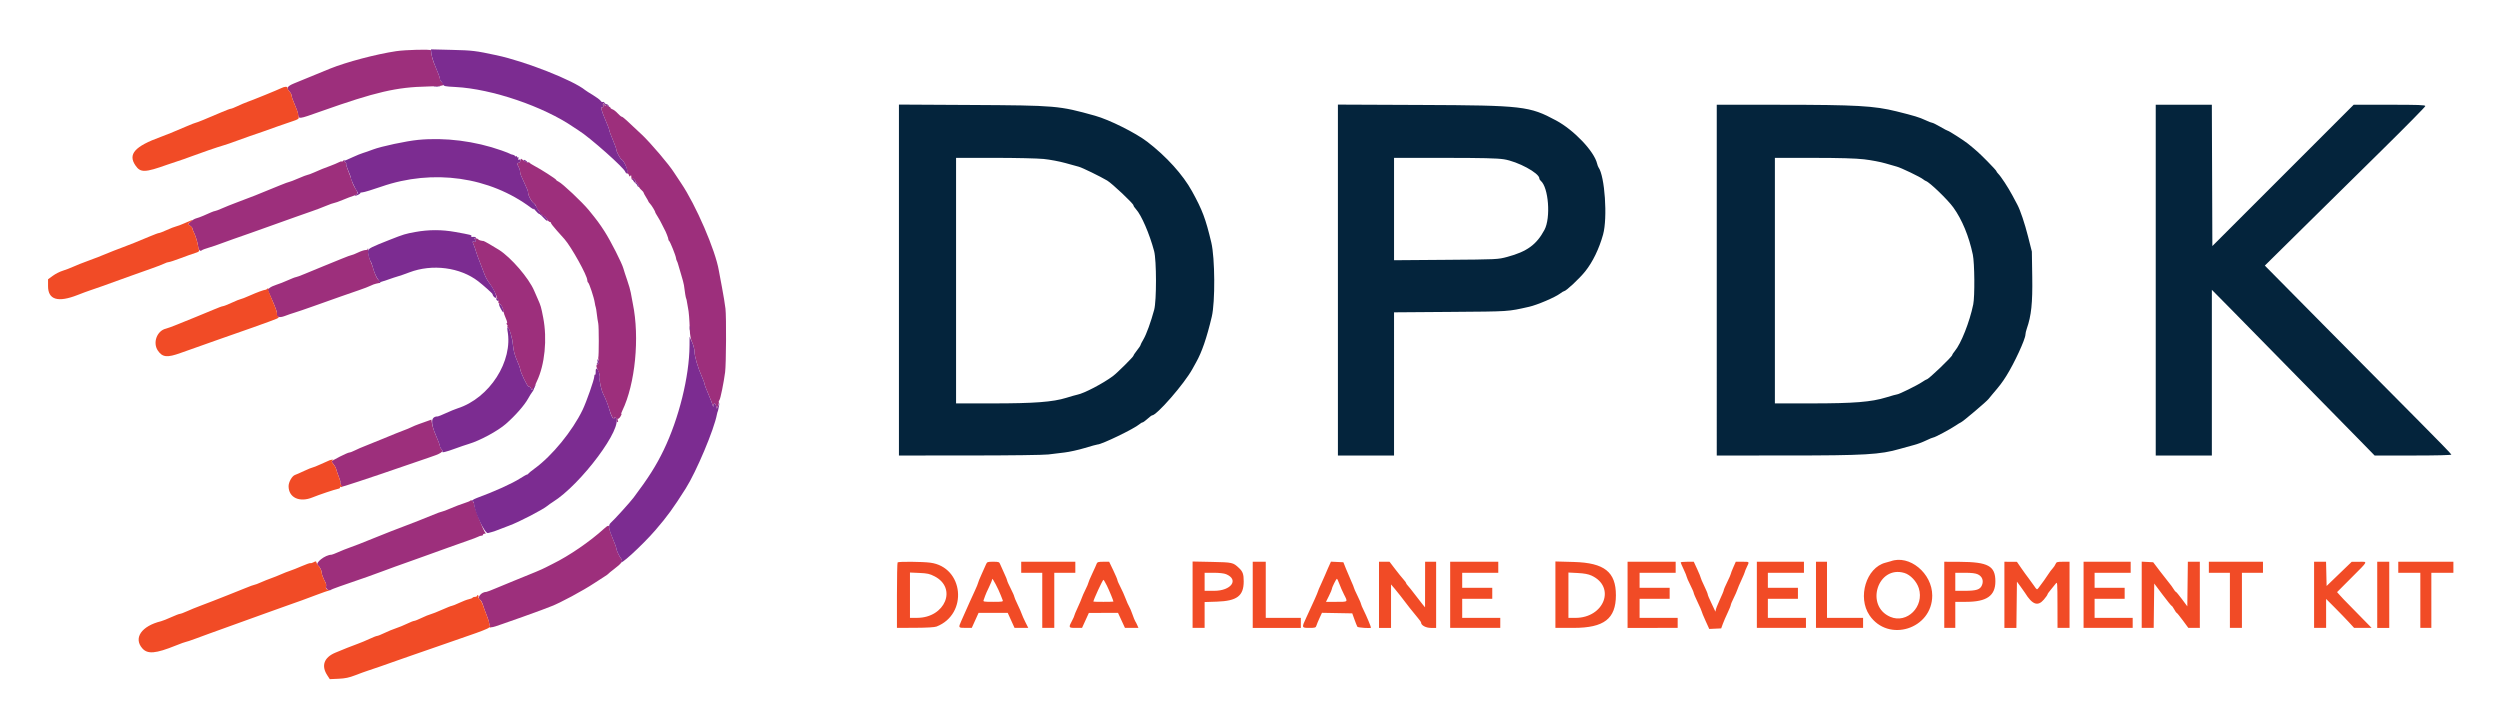
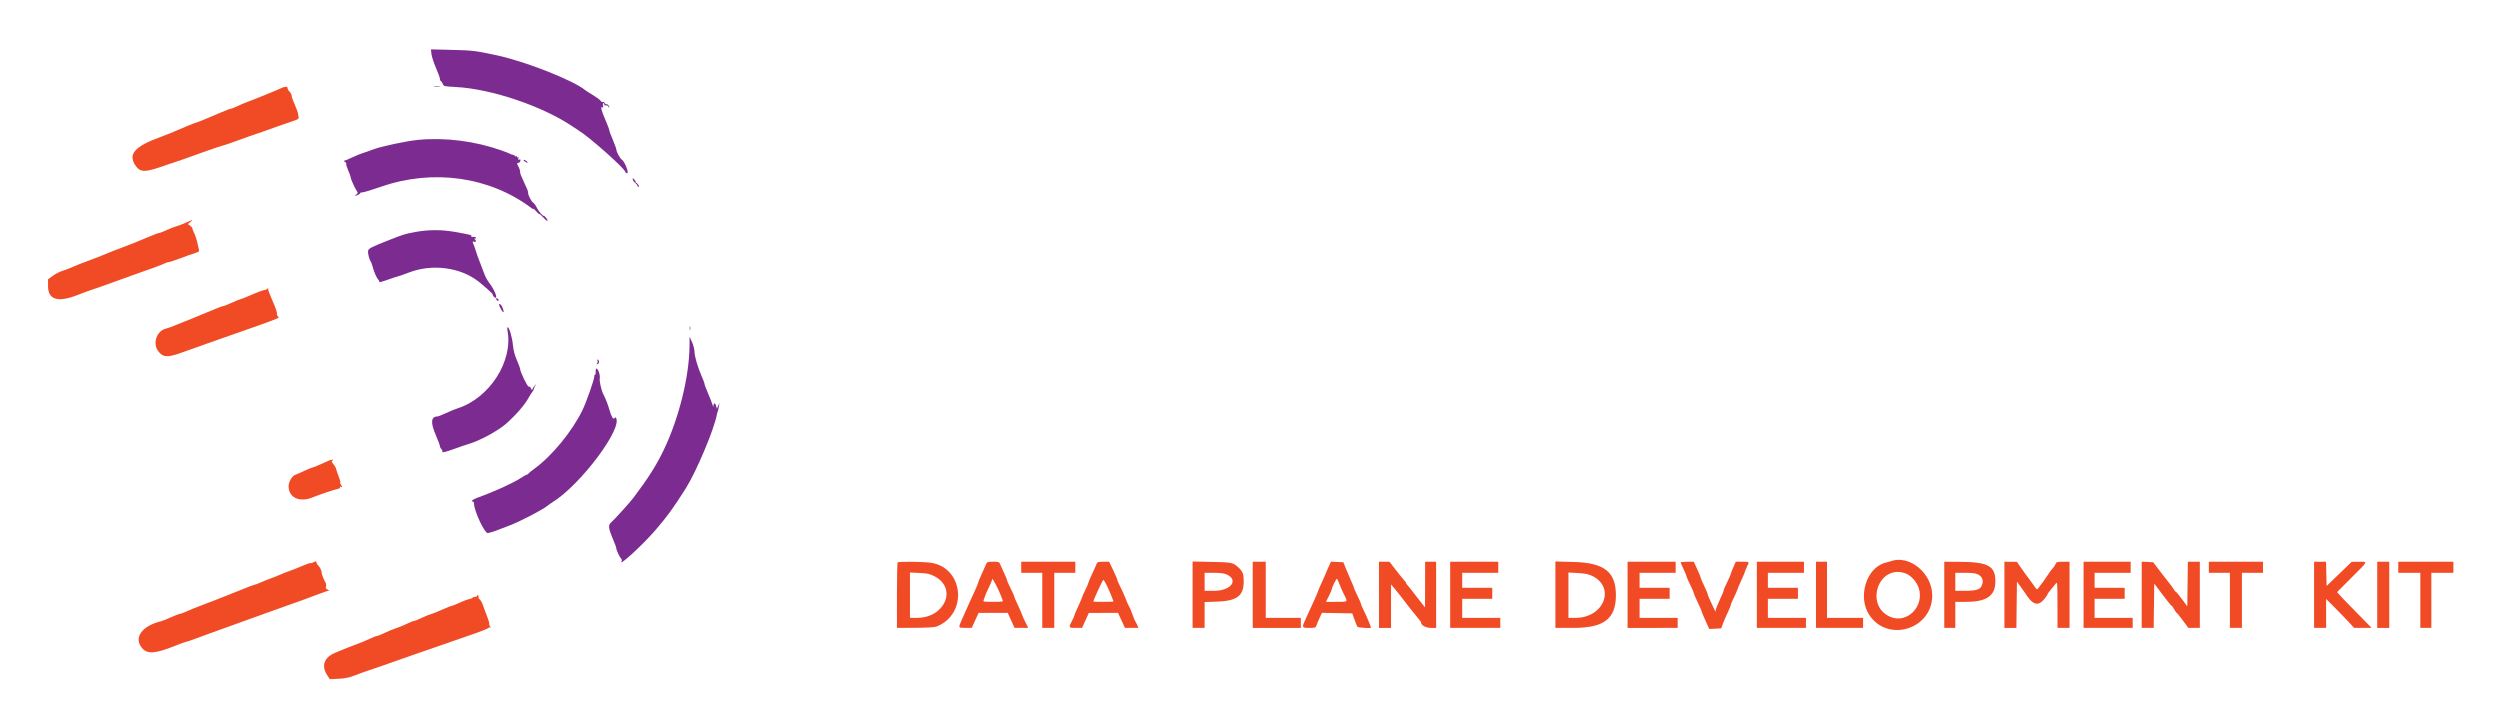
<svg xmlns="http://www.w3.org/2000/svg" role="img" viewBox="-7.99 -8.25 415.74 120.74">
  <title>DPDK logo</title>
  <g fill-rule="evenodd">
-     <path fill="#9d2f7c" d="M57.895.259c-3.345.503-8.248 1.796-10.978 2.897-1.93.777-4.934 2.009-6.042 2.478-1.134.479-1.292.783-.708 1.366.183.183.333.476.333.651 0 .175.228.826.507 1.448.279.621.53 1.33.559 1.574.108.936-.024.95 3.851-.421 9.084-3.216 12.535-4.017 17.717-4.118 2.765-.053 3.057-.158 2.265-.816-.128-.106-.232-.32-.232-.476 0-.157-.298-.971-.662-1.81-.558-1.286-.737-1.918-.826-2.914-.018-.197-4.222-.094-5.784.141m34.438 8.658c-.021.091-.023.306-.005.476.019.185-.04.265-.148.199-.351-.218-.174.531.487 2.054.366.846.666 1.639.666 1.764s.263.84.584 1.59c.32.75.583 1.472.583 1.605 0 .358.628 1.523.904 1.678.44.246 1.109 1.917.88 2.199-.147.183-.149.217-.004.131.118-.071.241.024.31.24.089.281.145.308.259.127.104-.164.147-.099.148.228.002.252.082.459.18.459.097 0 .123-.094.057-.209-.065-.114.033-.058.219.125.185.184.311.364.278.401-.032.036.056.151.198.254.141.103.275.314.297.469.023.154.211.427.419.607.207.18.383.389.39.465.007.076.19.417.406.759.216.342.392.661.392.709 0 .047.132.225.292.394.273.287.891 1.319.841 1.404-.013.021.173.348.412.726.238.379.55.941.691 1.25.142.309.326.675.411.812.242.395.702 1.569.679 1.732-.011.081.044.194.124.25.173.122 1.121 2.488 1.149 2.871.011.148.073.354.137.457.064.104.147.321.185.481.038.161.265.93.504 1.709.24.779.46 1.605.488 1.834.159 1.258.299 2.098.368 2.214.044.071.11.371.148.666.038.295.113.724.167.953.126.533.236 1.891.29 3.583.031.949.149 1.568.412 2.147.203.447.37 1.122.372 1.5.002.773.568 2.696 1.226 4.166.241.538.438 1.075.438 1.193 0 .118.272.84.604 1.605.333.764.662 1.614.733 1.889.103.402.132.427.146.125.023-.514.319-.472.454.065l.11.44.203-.482c.112-.264.17-.541.129-.613-.041-.073.007-.231.107-.352.167-.201.71-2.873.94-4.624.173-1.316.217-9.199.059-10.559-.086-.733-.35-2.346-.587-3.583-.238-1.238-.469-2.475-.515-2.75-.553-3.351-3.837-10.951-6.294-14.568-.462-.679-.989-1.475-1.173-1.769-.784-1.256-3.861-4.873-5.325-6.26-2.629-2.49-3.182-2.984-3.342-2.985-.093-.001-.402-.256-.687-.567-.285-.31-.679-.615-.874-.677-.195-.062-.355-.196-.355-.296 0-.101-.047-.137-.104-.08-.057.058-.25-.061-.429-.263-.179-.203-.278-.275-.22-.16.058.115.032.208-.058.208-.091 0-.199-.131-.241-.291-.042-.161-.093-.217-.115-.125m-13.78 9.564c-.05.194-.196.352-.322.352-.288 0-.284.138.019.667.131.229.241.586.244.794.003.207.078.507.167.667.088.159.316.664.506 1.122.189.459.417.964.506 1.123.088.159.16.429.16.599 0 .461.511 1.403.949 1.749.212.167.385.405.385.529 0 .123.185.445.412.714.226.27.358.55.291.623-.066.074-.026.079.088.014.115-.066.209-.041.209.056s.108.177.24.177c.133 0 .374.225.536.5.163.275.392.5.51.5.117 0 .195.063.172.14-.023.077.423.658.991 1.292.568.633 1.139 1.272 1.269 1.42 1.144 1.304 3.782 6.052 3.782 6.808 0 .176.063.359.141.407.188.117.982 2.513 1.102 3.327.052.355.125.695.163.756.038.061.119.559.179 1.106.061.546.17 1.269.242 1.606.119.553.121 5.318.002 5.721-.027.092.013.309.088.482.096.221.053.377-.14.519-.355.259-.349.371.066 1.231.227.47.309.871.241 1.181-.095.433.272 2.067.6 2.668.31.569.792 1.808 1.039 2.669.255.892.761 1.793.771 1.375.009-.346.339-.234.339.115 0 .178.083.375.185.438.125.077.146-.006.065-.261-.066-.207-.053-.335.028-.284.081.05.275-.132.432-.404.156-.272.217-.453.135-.403-.082.051-.012-.191.156-.538 2.144-4.438 2.901-12.148 1.747-17.781-.132-.646-.287-1.474-.344-1.84-.057-.367-.326-1.305-.598-2.084-.271-.779-.552-1.641-.623-1.916-.224-.865-2.12-4.602-3.13-6.172-.856-1.33-1.283-1.906-2.636-3.559-1.071-1.308-4.395-4.44-5.01-4.721-.224-.102-.407-.238-.407-.303 0-.134-2.55-1.772-3.626-2.329-.39-.202-.751-.436-.803-.52-.052-.083-.164-.108-.25-.055s-.386-.067-.666-.266l-.51-.363-.092.352m-29.52.052c-.11.11-.2.144-.2.074 0-.069-.206-.015-.458.121s-.908.413-1.458.615c-1.241.457-1.434.535-2.63 1.064-.53.235-1.044.426-1.142.426-.098 0-.784.263-1.524.584-.741.321-1.419.583-1.507.583-.089 0-.77.251-1.513.557-3.944 1.626-4.72 1.933-7.351 2.912-.733.272-1.774.691-2.312.93-.539.239-1.053.434-1.142.434-.089 0-.399.104-.687.231-.289.127-.863.378-1.276.559-.412.181-.953.378-1.201.438-.248.06-.661.304-.917.543l-.465.434.375.251c.206.139.375.336.376.44.001.103.112.4.247.66.243.464.606 1.621.664 2.111.096.817.356 1.146.68.859.087-.077.608-.271 1.158-.43.55-.16 1.488-.479 2.083-.71.596-.231 1.496-.556 2-.723.504-.167 1.779-.614 2.834-.992 1.054-.379 2.741-.981 3.75-1.338 1.008-.357 2.695-.96 3.75-1.34 1.054-.38 2.329-.828 2.833-.996.504-.167 1.471-.535 2.148-.817.677-.282 1.326-.513 1.441-.513.115 0 .761-.231 1.435-.512.674-.282 1.474-.587 1.777-.677.726-.217.8-.481.329-1.175-.214-.315-.49-.906-.612-1.313-.123-.407-.402-1.177-.622-1.712-.219-.535-.356-1.041-.303-1.126.052-.085-.022-.199-.165-.254-.143-.054-.218-.166-.167-.248.131-.213.008-.185-.228.05m21.961 13.028c.276.276.2.485-.144.395-.302-.079-.304-.054-.06.522.142.333.314.83.383 1.105s.353 1.063.631 1.75c.278.688.626 1.598.774 2.023.148.425.523 1.1.834 1.5.536.689 1.345 2.311 1.154 2.311-.05 0 .025.114.165.254.14.141.213.365.161.499-.053.139.027.29.187.351.294.113.617.747.669 1.312.017.184.189.69.382 1.125.201.452.275.792.174.792-.113 0-.102.092.029.25.114.137.142.251.062.253-.08.001-.07.057.022.125.328.241.795 1.811.903 3.039.075.854.28 1.638.645 2.475.294.675.535 1.311.535 1.415 0 .505 1.238 3.072 1.444 2.993.126-.049.288.084.378.308.086.215.162.294.167.174.006-.12.088-.171.182-.113.094.058.153.044.131-.032-.022-.075.195-.625.48-1.22 1.325-2.761 1.751-7.024 1.058-10.592-.352-1.817-.393-1.957-.888-3.075-.183-.413-.463-1.054-.622-1.425-.9-2.096-3.822-5.488-5.831-6.768-1.013-.645-2.559-1.525-2.624-1.494-.023.011-.06.015-.083.008-.023-.007-.184-.04-.359-.073-.174-.032-.361-.128-.416-.212-.055-.084-.234-.151-.398-.15-.204.002-.243.057-.125.175m-17.827 1.606c0 .091-.174.166-.386.166-.212 0-.774.188-1.249.417-.475.229-.945.417-1.044.417-.099 0-.831.269-1.626.598-.795.328-2.195.899-3.112 1.268-.917.369-2.267.926-3 1.237-.733.311-1.42.565-1.526.565-.106-.001-.706.231-1.333.515-.628.284-1.49.623-1.916.752-.426.129-.934.365-1.128.525l-.352.29.834 1.864c.459 1.026.794 1.973.743 2.104-.224.586.366.774 1.3.413.483-.187 1.215-.438 1.628-.558.412-.12 1.837-.607 3.167-1.082 3.697-1.321 5.94-2.11 7.538-2.652.8-.272 1.678-.609 1.949-.75.272-.14.668-.287.879-.327.211-.039.421-.085.467-.103.046-.018.152-.019.237-.003.132.025-.142-.412-.412-.656-.163-.147-.629-1.234-.751-1.75-.065-.275-.273-.838-.463-1.25-.189-.413-.348-1.069-.353-1.459-.004-.389-.027-.708-.05-.708-.023 0-.041.075-.041.167m9.916 28.603c-.366.132-1.004.36-1.416.505-.413.145-.969.375-1.236.512s-.867.387-1.333.555c-.466.168-1.861.728-3.098 1.245-1.238.516-2.702 1.11-3.254 1.32-.553.21-1.319.542-1.702.737-.384.196-.801.356-.927.356-.31 0-2.95 1.334-2.95 1.491 0 .069.152.3.338.514.185.214.379.582.43.817.051.236.242.792.424 1.236.182.444.291.848.242.897-.049.049-.014.229.077.4.12.224.111.312-.033.312-.11 0-.16.041-.11.09.05.05 1.431-.365 3.07-.923 1.638-.558 3.316-1.118 3.728-1.245.413-.127 1.95-.653 3.417-1.171 1.467-.517 3.473-1.204 4.458-1.527 2.129-.698 2.636-1.023 2.229-1.43-.149-.149-.27-.382-.27-.518s-.275-.872-.61-1.637c-.335-.764-.654-1.702-.708-2.083l-.099-.694-.667.241m7.177 13.213c-.052.084-.525.285-1.052.447-.527.162-1.533.544-2.235.849-.702.305-1.363.554-1.468.554-.104 0-.805.254-1.556.565-1.598.661-3.296 1.331-4.699 1.856-1.394.521-3.099 1.188-4.667 1.826-2.464 1.003-3.661 1.471-4.5 1.76-.458.158-1.274.484-1.812.724-.539.24-1.044.436-1.124.436-1.066 0-2.859 1.408-2.272 1.783.292.187.625.82.625 1.189 0 .279.269.971.667 1.717.08.15.104.43.053.623-.09.344.571.803.78.542.074-.093 1.76-.696 6.167-2.206.779-.267 1.866-.663 2.416-.879.55-.216 1.488-.563 2.084-.77.595-.207 1.908-.675 2.916-1.039 1.009-.365 2.321-.836 2.917-1.046.596-.21 1.946-.697 3-1.082 1.054-.385 2.554-.917 3.333-1.183.779-.265 1.547-.557 1.706-.649.16-.092.403-.167.542-.167s.252-.075.252-.166c0-.092.132-.168.292-.17.174-.001.22-.051.114-.125-.287-.198-1.906-4.321-1.906-4.854 0-.292-.458-.72-.573-.535m22.204 4.683c-2.343 2.138-5.81 4.514-8.547 5.856-.275.135-.8.401-1.167.592-.672.349-2.04.925-5.25 2.213-.963.386-2.35.958-3.083 1.272-.734.314-1.409.572-1.5.575-.921.023-1.67.994-1.04 1.347.127.071.328.452.447.846.119.394.411 1.197.649 1.785.238.588.427 1.275.42 1.526-.017.558.202.541 2.19-.168.734-.261 2.234-.788 3.334-1.171 1.1-.382 2.487-.885 3.083-1.118.596-.233 1.354-.524 1.686-.647 1.405-.521 5.283-2.606 7.135-3.835.681-.452 1.468-.962 1.75-1.133.282-.171.55-.365.596-.432.045-.067.443-.395.884-.728 1.386-1.051 1.623-1.403 1.226-1.823-.258-.274-.777-1.408-.777-1.697 0-.126-.263-.843-.583-1.593-.321-.749-.584-1.543-.584-1.764 0-.531-.208-.507-.869.097" />
    <path fill="#f14b26" d="M38.75 6.418c-.661.323-4.444 1.864-5.5 2.242-.458.163-1.241.494-1.74.735-.498.241-.998.438-1.11.438-.113 0-.793.254-1.511.563-2.45 1.056-4.204 1.771-4.338 1.768-.074-.001-.809.288-1.634.644-2.087.899-3.196 1.353-4.167 1.705-4.35 1.579-5.5 2.879-4.211 4.759.832 1.214 1.562 1.195 5.294-.137.504-.18 1.292-.444 1.75-.587.459-.142 1.396-.471 2.084-.731 1.658-.626 4.55-1.619 5.561-1.909.446-.128 1.384-.45 2.083-.716.7-.266 1.722-.633 2.272-.816 1.271-.423 2.765-.946 4.667-1.635.825-.298 1.95-.686 2.5-.86.693-.221.981-.391.938-.558-.035-.132-.088-.432-.118-.667-.031-.235-.284-.936-.563-1.557-.279-.622-.507-1.273-.507-1.448 0-.175-.15-.468-.333-.651-.184-.183-.334-.446-.334-.583 0-.315-.436-.314-1.083.001M23.667 28.451c-.138.051-.625.262-1.084.468-.458.207-1.042.425-1.297.484-.256.058-.952.329-1.546.602-.595.272-1.174.494-1.286.494-.112-.001-.804.255-1.537.568-1.683.719-3.801 1.569-4.667 1.875-.617.217-1.574.596-3.917 1.552-.504.206-1.404.546-2 .755-.596.21-1.533.584-2.083.832-.55.248-1.375.564-1.833.702-.459.139-1.19.514-1.625.832l-.792.58v1.143c0 2.264 1.645 2.756 4.917 1.469.825-.325 1.762-.671 2.083-.771.548-.169 2.446-.845 6.75-2.405 1.008-.365 2.574-.922 3.478-1.237.905-.315 1.858-.683 2.117-.817.26-.134.59-.244.736-.244.145 0 1.03-.291 1.966-.646.937-.356 2.027-.745 2.423-.864.611-.184.704-.269.617-.562-.056-.189-.126-.494-.155-.678-.103-.644-.44-1.727-.684-2.194-.135-.26-.246-.557-.247-.66-.001-.104-.17-.307-.376-.452l-.375-.264.417-.336c.429-.347.429-.383 0-.226m12.764 11.341c-.069.068-.175.13-.237.135-.337.033-1.44.438-2.638.97-.748.331-1.441.603-1.541.603-.099 0-.749.262-1.443.583-.695.321-1.364.584-1.487.584s-.811.253-1.529.563c-.718.31-2.094.879-3.056 1.263-.963.385-2.35.947-3.083 1.249-.734.301-1.553.6-1.821.663-1.491.354-2.22 2.345-1.334 3.648.761 1.12 1.548 1.202 3.787.392 1.947-.704 3.495-1.252 4.451-1.577.412-.14 1.425-.499 2.25-.798.825-.298 1.837-.653 2.25-.788.412-.135 1.8-.622 3.083-1.083 4.693-1.685 4.412-1.561 4.142-1.831-.134-.134-.203-.352-.153-.483.051-.131-.279-1.071-.733-2.089-.454-1.017-.787-1.912-.739-1.989.107-.174-.001-.184-.169-.015m10.402 28.495c-.137.052-.799.346-1.47.654-.671.307-1.299.559-1.394.559-.096 0-.715.253-1.377.563-.661.31-1.346.61-1.522.668-.484.157-1.07 1.181-1.07 1.869 0 1.909 1.829 2.758 4.002 1.858.984-.407 3.722-1.328 4.205-1.414.265-.047.411-.155.347-.258-.068-.11-.004-.136.169-.069.253.097.256.072.027-.277-.138-.211-.208-.426-.156-.479.053-.052-.053-.459-.235-.903s-.373-1-.424-1.236c-.051-.235-.245-.603-.43-.817-.391-.451-.42-.611-.13-.728.296-.119-.223-.11-.542.01m-2.664 16.96c-.228.123-.469.19-.536.149-.066-.041-.704.18-1.418.492-.714.311-1.598.662-1.965.78-.367.117-1.042.381-1.5.586-.458.205-1.208.504-1.667.665-.458.16-1.229.469-1.713.686-.484.217-.958.395-1.054.395-.096 0-.788.254-1.537.564-.749.31-2.075.841-2.946 1.179-.871.338-1.958.766-2.416.95-.459.184-1.396.543-2.084.797-.687.254-1.683.66-2.213.903-.53.242-1.064.44-1.187.44-.124 0-.778.251-1.454.558-.676.306-1.438.608-1.693.671-3.243.796-4.618 2.789-3.11 4.507.877.998 2.212.886 5.565-.467.82-.331 1.568-.602 1.663-.602.095 0 .849-.253 1.676-.563.827-.309 1.766-.655 2.087-.768.774-.274 3.805-1.367 6.083-2.195 1.008-.366 2.546-.92 3.417-1.232.87-.311 2.408-.862 3.416-1.224 1.009-.361 2.209-.788 2.667-.948.458-.16 1.583-.579 2.5-.931.917-.352 1.779-.645 1.917-.65.137-.006.072-.081-.144-.168-.293-.117-.371-.248-.303-.509.051-.193.027-.473-.053-.623-.398-.746-.667-1.438-.667-1.717 0-.34-.307-.953-.611-1.219-.107-.093-.219-.296-.25-.45-.049-.246-.106-.253-.47-.056m262.248-.159c-.092.033-.479.141-.86.239-3.198.821-4.694 5.746-2.657 8.747 3.116 4.593 10.433 2.286 10.433-3.289 0-3.709-3.802-6.841-6.916-5.697m-165.139.19c-.061.061-.111 2.536-.111 5.5v5.389l3.041-.013c1.903-.008 3.229-.086 3.542-.208 5.304-2.076 4.53-9.905-1.05-10.624-1.325-.171-5.263-.203-5.422-.044m14.692.347c-.104.252-.44 1.005-.746 1.673-.307.668-.557 1.286-.557 1.372 0 .087-.254.703-.564 1.369-.5 1.072-.873 1.903-2.25 5.007-.49 1.106-.481 1.121.703 1.121h1.055l.567-1.25.566-1.25h4.845l.567 1.25.566 1.25h2.283l-.481-.959c-.264-.527-.538-1.145-.609-1.375-.071-.229-.381-.935-.688-1.569-.308-.634-.561-1.234-.561-1.333-.001-.1-.263-.692-.583-1.316-.321-.624-.583-1.214-.583-1.31 0-.096-.22-.635-.488-1.198-.269-.563-.567-1.23-.663-1.482-.163-.43-.236-.458-1.182-.458-.942 0-1.02.029-1.197.458m5.863.458V87h3.5v9.167h2V87h3.5v-1.833h-9v.916m12.564-.625c-.051.161-.386.912-.745 1.67-.358.758-.652 1.454-.652 1.546 0 .093-.215.598-.478 1.122-.263.525-.536 1.142-.607 1.371-.07.229-.38.957-.688 1.617-.308.66-.56 1.261-.56 1.336 0 .074-.14.396-.31.716-.691 1.293-.676 1.331.523 1.331h1.068l.568-1.245.567-1.244 2.425-.006 2.425-.005.575 1.245.575 1.245 1.122.005 1.121.005-.195-.459c-.108-.252-.257-.541-.331-.643-.074-.101-.286-.622-.47-1.158-.184-.535-.434-1.127-.557-1.315-.122-.188-.386-.783-.586-1.321-.201-.539-.587-1.401-.859-1.917-.272-.515-.494-1.024-.494-1.13-.001-.105-.31-.837-.688-1.625l-.688-1.432h-.984c-.791 0-1.003.057-1.077.291m15.936 5.189v5.52h2v-4.299l2.042-.067c3.344-.11 4.458-.952 4.458-3.368 0-1.204-.151-1.632-.79-2.231-.983-.921-1.057-.938-4.487-1.009l-3.223-.066v5.52m10 .02v5.5h8V94.5H202.5v-9.333h-2.167v5.5m12.506-4.402c-.278.613-.506 1.145-.506 1.182 0 .038-.262.629-.583 1.314-.321.686-.583 1.3-.583 1.365 0 .118-.846 2.014-1.933 4.335-.788 1.683-.782 1.706.505 1.706.968 0 1.083-.037 1.183-.375.061-.207.294-.771.518-1.255l.407-.879 2.519.046 2.52.046.366 1.019c.202.56.419 1.103.484 1.208.096.155 2.264.297 2.264.148 0-.167-.767-1.999-1.171-2.801-.273-.54-.496-1.06-.496-1.157 0-.097-.262-.707-.583-1.357-.321-.649-.583-1.237-.583-1.308 0-.07-.202-.568-.449-1.106-.246-.539-.642-1.467-.878-2.063l-.431-1.083-1.033-.049-1.032-.05-.505 1.114m8.494 4.402v5.5h2V88.94l.614.717c.337.394.768.928.958 1.188.692.946 2.359 3.06 2.887 3.662.298.339.541.688.541.776 0 .455.793.884 1.636.884h.864v-11H229l-.005 3.791-.006 3.792-.369-.444c-.204-.245-.782-.99-1.287-1.656-.504-.666-1.048-1.347-1.208-1.514-.16-.166-.292-.361-.292-.432 0-.071-.206-.356-.458-.633-.252-.276-.87-1.043-1.373-1.703l-.915-1.201h-1.754v5.5m11.834 0v5.5h8.333V94.5h-6.333v-3.167h5V89.5h-5V87h6v-1.833h-8v5.5m17.5-.024v5.524l3.041-.002c5.048-.003 7.011-1.517 7.02-5.415.008-3.886-1.911-5.407-6.998-5.547l-3.063-.084v5.524m12 .024v5.5H271V94.5h-6.333v-3.167h5V89.5h-5V87h6v-1.833h-8v5.5m8.833-5.391c0 .059.225.585.5 1.167.275.582.5 1.135.5 1.228 0 .094.262.692.583 1.329.321.637.584 1.243.584 1.346 0 .103.3.81.666 1.571.367.761.666 1.447.666 1.525-.001.078.28.762.625 1.521l.626 1.379.993-.046.993-.046.273-.75c.15-.413.51-1.245.799-1.849.289-.605.525-1.189.525-1.297 0-.108.216-.626.479-1.15.263-.525.534-1.141.603-1.371.069-.229.379-.962.689-1.628.309-.667.563-1.272.563-1.344 0-.072.15-.442.333-.822.443-.917.481-.872-.752-.872h-1.086l-.414.937c-.228.516-.415 1.005-.415 1.088 0 .083-.262.682-.583 1.331-.321.649-.584 1.266-.585 1.37-.001.105-.3.828-.665 1.607-.365.779-.67 1.567-.678 1.75-.011.241-.041.264-.108.083-.052-.137-.346-.764-.654-1.393-.308-.629-.56-1.235-.56-1.347 0-.113-.263-.744-.583-1.403-.321-.659-.584-1.272-.584-1.36 0-.089-.26-.725-.577-1.413l-.578-1.25h-1.089c-.599 0-1.089.049-1.089.109m12.667 5.391v5.5h8.166V94.5H286v-3.167h5V89.5h-5V87h6v-1.833h-7.833v5.5m9.833 0v5.5h7.833V94.5h-6v-9.333H294v5.5m21.333 0v5.5h1.834v-4.334h1.803c3.426 0 4.863-1.007 4.863-3.408 0-2.57-1.2-3.223-5.958-3.246l-2.542-.012v5.5m10 0v5.5h1.994l.045-3.848.045-3.847.583.792c.321.436.658.914.75 1.062 1.224 1.984 2.139 2.314 3.145 1.132.332-.389.604-.774.604-.854.001-.081.245-.431.543-.778.298-.346.669-.806.826-1.02.271-.371.284-.208.291 3.486l.008 3.875h2v-11h-1.088c-.973 0-1.103.039-1.234.375-.08.206-.303.54-.494.741-.192.202-.48.582-.641.845-.294.478-1.234 1.8-1.717 2.413-.248.315-.274.302-.745-.399-.269-.399-.678-.964-.91-1.256-.232-.292-.759-1.02-1.171-1.618l-.75-1.087-1.042-.007-1.042-.007v5.5m13.167 0v5.5h8.167V94.5h-6.334v-3.167h5V89.5h-5V87h6v-1.833H338.5v5.5m9.667-.009v5.509h1.993l.045-3.689.045-3.688 1.393 1.855c.766 1.02 1.443 1.855 1.504 1.855.061 0 .252.263.425.583.172.321.358.584.413.584.054 0 .511.561 1.015 1.246l.917 1.245.958.004.958.005v-11h-1.993l-.045 3.707-.045 3.708-.898-1.208c-.494-.664-.946-1.207-1.006-1.207-.059 0-.235-.217-.391-.481-.156-.264-.469-.695-.694-.958-.226-.263-.922-1.153-1.547-1.978l-1.136-1.5-.956-.05-.955-.05v5.508m11.166-4.575V87h3.5v9.167h2V87h3.5v-1.833h-9v.916m17.5 4.584v5.5h2v-4.819l1.459 1.463c.802.805 1.85 1.889 2.328 2.409l.871.947h2.91l-2.242-2.287c-1.233-1.258-2.317-2.364-2.409-2.458-.092-.095-.376-.404-.632-.688l-.465-.517 2.423-2.429c2.839-2.845 2.736-2.623 1.216-2.615l-1.209.007L381 87.188l-2.083 2.007-.047-2.014-.047-2.014h-1.99v5.5m10.5 0v5.5h2v-11h-2v5.5m3.5-4.584V87h3.667v9.167h1.833V87H400v-1.833h-9.167v.916m-82.127.949c.994.297 2.037 1.403 2.395 2.538.955 3.029-1.962 5.954-4.743 4.758-4.257-1.831-2.072-8.621 2.348-7.296m-161.283.558c3.808 1.966 1.755 6.889-2.881 6.906l-1.209.004v-7.54l1.567.069c1.331.058 1.712.143 2.523.561m48.486-.354c2.176.909.847 2.764-1.981 2.764h-1.595v-3h1.506c.921 0 1.724.092 2.07.236m60.766.233c4.079 1.883 2.118 7.031-2.678 7.031h-1.164v-7.54l1.542.08c1.08.056 1.769.184 2.3.429m64.247-.206c.728.346.992 1.054.676 1.812-.303.725-.926.925-2.873.925h-1.558v-3h1.599c1.114 0 1.769.08 2.156.263M158.438 90.75c.103.275.242.631.309.792.112.266-.024.291-1.58.291s-1.692-.025-1.584-.291c.065-.161.179-.479.252-.709.074-.229.366-.886.65-1.461.283-.574.52-1.174.525-1.333.01-.277 1.038 1.675 1.428 2.711m56.299-1.909c.166.462.518 1.264.782 1.78.648 1.266.704 1.212-1.261 1.212h-1.741l.491-.99c.271-.545.492-1.068.492-1.163 0-.243.713-1.68.834-1.68.055 0 .236.378.403.841m-38.664.284c.393.792 1.094 2.499 1.094 2.664 0 .025-.75.044-1.667.044s-1.667-.018-1.667-.041c.001-.283 1.543-3.625 1.673-3.625.05 0 .305.431.567.958m-104.74 1.698c0 .098-.145.177-.323.177-.178 0-.364.065-.413.145-.05.08-.33.193-.623.252-.292.058-1.007.331-1.587.605-.58.274-1.138.498-1.24.498-.103 0-.834.289-1.625.643-.791.353-1.649.693-1.905.755-.257.062-.926.335-1.488.607-.562.272-1.119.495-1.239.495-.12 0-.655.212-1.19.471-.534.259-1.366.6-1.849.757-.483.158-1.335.509-1.894.78-.559.27-1.112.492-1.229.492-.117 0-.685.221-1.262.492s-1.462.64-1.966.821c-.91.326-2.47.944-3.75 1.487-1.867.791-2.349 2.17-1.313 3.753l.416.637 1.449-.065c1.114-.049 1.755-.184 2.781-.581.734-.285 1.671-.626 2.084-.759.948-.305 2.982-1.01 4.916-1.704.825-.296 1.838-.65 2.25-.788.921-.306 2.37-.808 4.667-1.618 2.876-1.014 3.865-1.358 4.917-1.712 1.87-.629 3.333-1.206 3.389-1.336.031-.071.143-.077.25-.013.116.07.107.009-.024-.153-.121-.148-.196-.37-.168-.494.029-.123-.143-.71-.382-1.304-.238-.594-.529-1.38-.646-1.746-.117-.367-.354-.803-.528-.969-.173-.165-.275-.367-.226-.446.05-.08.014-.193-.079-.25-.093-.058-.17-.026-.17.071" />
    <path fill="#7c2c91" d="M63.761.744c.051.432.388 1.467.749 2.299.361.833.657 1.647.657 1.809 0 .162.079.344.177.404.097.061.241.279.319.485.134.351.268.382 2.115.477 6.026.312 14.622 3.239 19.639 6.689.275.189.623.419.775.51C90.009 14.516 96 19.838 96 20.355c0 .06.107.15.237.2.489.188-.309-1.96-.843-2.272-.27-.158-.894-1.329-.894-1.678 0-.133-.263-.855-.583-1.605-.321-.75-.584-1.465-.584-1.59s-.3-.918-.666-1.764c-.672-1.548-.84-2.272-.474-2.046.132.081.163.006.099-.24-.052-.198-.026-.402.057-.453.083-.051.151.032.151.184 0 .176.09.244.246.184.135-.052.32.033.411.19.091.157.168.2.171.097.003-.103-.107-.281-.245-.395-.137-.114-.25-.147-.25-.072 0 .074-.106-.01-.236-.188s-.292-.267-.36-.199-.225-.021-.349-.198c-.124-.177-.693-.601-1.265-.942-.572-.342-1.152-.713-1.29-.825-2.022-1.655-9.978-4.786-14.75-5.804C71.019.178 70.63.131 67.126.044l-3.457-.085.092.785m.447 5.375c.252.039.665.039.917 0 .252-.038.046-.069-.458-.069-.505 0-.711.031-.459.069m-2.68 8.894c-1.936.187-6.137 1.083-7.485 1.597-.62.236-1.372.5-1.673.586-.301.086-1.051.389-1.667.675-1.075.498-1.215.555-1.495.613-.068.014.008.103.171.198.162.094.254.237.205.317-.049.08.099.572.33 1.094.231.522.419 1.05.419 1.173 0 .254.714 1.826 1.038 2.285.179.255.162.339-.111.542-.39.289-.261.31.31.049.231-.105.392-.236.357-.291-.034-.056.137-.108.381-.117.243-.009 1.642-.433 3.109-.943 8.605-2.989 18.022-1.655 24.933 3.533.299.225.485.3.413.167-.072-.132.07.003.315.301.246.298.518.541.606.541.088 0 .39.263.672.584.59.672.949.782.545.166-.15-.229-.343-.416-.428-.416-.239 0-.964-.854-1.23-1.448-.131-.291-.376-.629-.544-.75-.363-.26-.866-1.226-.866-1.664 0-.17-.072-.44-.16-.599-.089-.159-.317-.664-.506-1.123-.19-.458-.418-.963-.506-1.122-.089-.16-.164-.46-.167-.667-.003-.208-.113-.565-.244-.794-.303-.529-.307-.667-.019-.667.126 0 .268-.144.314-.321.063-.239.018-.295-.176-.221-.194.075-.232.027-.15-.187.066-.172.044-.247-.054-.186-.091.056-.165.018-.165-.085 0-.102-.069-.144-.152-.092-.084.052-.178.026-.209-.058s-.206-.178-.389-.209c-.183-.032-.371-.096-.417-.144-.046-.047-.683-.299-1.416-.558-4.429-1.566-9.387-2.194-13.889-1.759m17.732 3.565c.424.321.667.325.347.005-.137-.137-.345-.25-.46-.25-.118 0-.069.108.113.245m17.974 3.015c.024.16.209.426.412.59.203.165.36.357.349.429-.011.071.068.159.175.195.148.049.15-.021.007-.288-.104-.194-.266-.352-.359-.352-.094 0-.139-.057-.099-.125.039-.069-.063-.264-.228-.433-.277-.285-.296-.286-.257-.016m-36.151 8.738c-1.671.303-1.936.384-4.25 1.295-3.06 1.205-3.507 1.43-3.604 1.813-.091.364.18 1.47.443 1.811.071.092.218.504.327.917.235.891.654 1.83.955 2.138.118.122.178.283.131.358-.046.075.535-.084 1.291-.355.756-.27 1.602-.551 1.882-.624.279-.074 1.104-.361 1.833-.639 3.796-1.445 8.44-.842 11.451 1.488.866.669 2.37 2.02 2.378 2.134.019.28.399.695.55.602.248-.154-.335-1.483-1.058-2.413-.311-.4-.686-1.075-.834-1.5-.148-.425-.496-1.335-.774-2.023-.278-.687-.562-1.475-.631-1.75-.069-.275-.241-.772-.383-1.105-.244-.576-.242-.601.06-.522.362.095.414-.118.108-.447-.166-.18-.166-.201 0-.107.115.065.209.038.209-.059 0-.177-.225-.242-.642-.185-.124.017-.181-.04-.127-.128.111-.18-.101-.236-2.648-.696-2.247-.407-4.439-.408-6.667-.003m13.455 11.2c.036.109.155.228.264.264.122.041.159-.035.097-.198-.116-.303-.461-.366-.361-.066m.462.88c0 .198.575 1.256.683 1.256.145 0 .1-.259-.153-.875-.157-.382-.53-.65-.53-.381m31.705 3.922c0 .321.035.452.077.292.041-.16.041-.423 0-.583-.042-.161-.077-.03-.077.291m-30.305.375c.983 5.096-2.971 11.259-8.317 12.96-.366.116-1.216.464-1.887.772s-1.286.56-1.367.56c-1.163 0-1.266.987-.329 3.146.367.846.667 1.651.667 1.791 0 .139.113.367.251.505.139.138.208.323.154.41-.149.24.595.064 2.15-.509.765-.281 1.783-.628 2.262-.77 1.834-.545 4.808-2.152 6.149-3.323 1.579-1.379 3.104-3.117 3.715-4.235.221-.405.514-.876.652-1.047.137-.172.253-.366.256-.432.003-.066.102-.307.219-.536l.214-.417-.341.417c-.187.229-.347.492-.355.583-.008.092-.085-.01-.171-.225-.09-.224-.252-.357-.378-.308-.206.079-1.444-2.488-1.444-2.993 0-.104-.241-.74-.535-1.415-.361-.827-.572-1.631-.65-2.475-.117-1.281-.618-2.994-.876-2.998-.079-.001-.096.241-.039.539m30.276 2.546c-.032 5.093-1.765 12.095-4.289 17.329-1.253 2.599-2.557 4.659-5.022 7.934-.578.769-3.197 3.657-3.799 4.19-.439.389-.348 1.008.408 2.769.289.674.526 1.328.526 1.452 0 .296.524 1.426.793 1.71.116.122.167.291.115.375-.772 1.251 3.417-2.566 5.595-5.096 2.003-2.328 2.917-3.584 5.031-6.917 1.773-2.793 4.738-9.834 5.201-12.348.04-.221.085-.402.099-.402.04 0 .152-.456.247-1l.087-.5-.227.481-.227.482-.11-.44c-.135-.537-.431-.579-.454-.065-.014.302-.043.277-.146-.125-.071-.275-.4-1.125-.733-1.889-.332-.765-.604-1.487-.604-1.605 0-.118-.197-.655-.438-1.193-.658-1.47-1.224-3.393-1.226-4.166-.002-.378-.186-1.091-.41-1.584l-.407-.896-.01 1.504m-15.3 2.53c.049.202.003.402-.102.445-.128.052-.121.082.023.091.309.019.451-.475.202-.706-.167-.156-.193-.121-.123.17m-.26 1.341c-.039.069-.06.325-.047.57.013.245-.034.41-.106.366-.071-.045-.13.098-.13.316 0 .5-1.3 4.211-1.94 5.54-1.693 3.512-5.057 7.623-7.976 9.75-.55.401-1.025.79-1.056.864-.03.075-.122.136-.203.136-.081 0-.586.281-1.122.625-1.369.877-4.291 2.199-7.244 3.279-.71.26-1.062.596-.625.596.091 0 .166.126.166.28 0 1.277 1.824 5.15 2.334 4.953.137-.053.408-.127.602-.164.195-.037.645-.191 1-.341.356-.15 1.21-.477 1.898-.726 1.637-.594 5.637-2.668 6.416-3.326.184-.155.559-.421.834-.591 4.715-2.922 11.883-12.56 10.471-14.081-.04-.043-.136.024-.214.15-.173.281-.541-.371-.84-1.488-.187-.7-.668-1.923-.983-2.502-.32-.586-.696-2.232-.605-2.647.134-.608-.409-1.95-.63-1.559" />
-     <path fill="#04243c" d="M141.5 38.32V67.5l11.792-.005c6.709-.003 12.33-.076 13.041-.169.688-.09 1.903-.238 2.702-.329.798-.091 2.316-.427 3.373-.748 1.057-.32 2.008-.582 2.114-.582.688 0 6.111-2.623 6.979-3.375.185-.161.41-.292.5-.292.091 0 .455-.263.81-.583.356-.321.7-.584.765-.584.799 0 5.403-5.291 6.744-7.75.199-.366.469-.854.599-1.083.95-1.675 1.765-4.048 2.604-7.583.581-2.447.535-9.768-.077-12.334-.951-3.989-1.476-5.385-3.207-8.529-1.514-2.75-4.249-5.776-7.432-8.221-1.932-1.484-6.33-3.679-8.688-4.336-6.033-1.681-6.382-1.712-20.744-1.791L141.5 9.14v29.18m73 .002V67.5h9.333V43.689l9.459-.071c9.885-.074 9.396-.042 13.007-.853 1.345-.302 4.321-1.572 5.148-2.197.292-.221.592-.402.667-.403.324-.005 2.544-2.081 3.5-3.273 1.254-1.564 2.32-3.759 2.982-6.142.766-2.758.291-9.724-.762-11.167-.067-.091-.171-.372-.231-.624-.489-2.05-3.835-5.571-6.816-7.174-4.439-2.387-5.501-2.509-22.412-2.581l-13.875-.06v29.178m63 .011V67.5l11.708-.003c12.934-.003 15.482-.151 18.709-1.089.825-.24 1.912-.539 2.416-.666.504-.126 1.387-.458 1.961-.736.575-.278 1.126-.506 1.225-.506.241 0 2.837-1.386 3.706-1.979.381-.259.78-.501.887-.538.301-.102 4.32-3.508 4.583-3.883.061-.088.34-.427.621-.755 1.294-1.512 1.635-1.962 2.343-3.087 1.326-2.108 3.174-6.113 3.174-6.88 0-.185.102-.627.227-.982.75-2.135.972-4.243.905-8.599l-.065-4.214-.632-2.5c-.55-2.175-1.285-4.364-1.773-5.279-.082-.153-.453-.85-.825-1.548-.721-1.352-1.897-3.147-2.378-3.63-.161-.161-.292-.349-.292-.418-.001-.068-.669-.8-1.486-1.625-1.361-1.375-1.81-1.782-3.264-2.958-.622-.503-3.157-2.125-3.321-2.125-.066 0-.635-.3-1.262-.667-.628-.366-1.234-.666-1.347-.666-.112 0-.624-.199-1.137-.443-.954-.452-1.836-.72-4.766-1.449-3.739-.929-6.668-1.095-19.459-1.102L277.5 9.167v29.166m73 0V67.5h9.333V39.945l3.209 3.244c3.223 3.259 16.976 17.265 21.459 21.853l2.401 2.458h6.382c3.832 0 6.383-.062 6.383-.155 0-.086-2.419-2.579-5.375-5.542-2.957-2.962-9.937-9.999-15.512-15.636l-10.137-10.25 6.137-6.059c3.375-3.332 9.38-9.252 13.345-13.155 3.965-3.903 7.208-7.196 7.208-7.317 0-.177-1.136-.219-5.958-.219l-5.958.001-11.75 11.749-11.75 11.749-.043-11.75-.043-11.749H350.5v29.166M165.576 18.186c1.012.102 2.628.405 3.591.673.962.269 1.979.549 2.259.623.549.146 3.543 1.604 4.702 2.291.819.486 4.372 3.835 4.372 4.122 0 .105.189.395.42.644.895.966 2.244 4.082 3.014 6.961.408 1.526.418 8.258.014 9.753-.548 2.032-1.291 4.082-1.779 4.91-.276.469-.502.913-.502.988 0 .074-.262.465-.582.867-.32.403-.582.8-.583.882-.002.18-2.708 2.867-3.419 3.394-1.667 1.238-4.798 2.873-5.916 3.09-.229.044-1.055.278-1.834.52-2.24.695-5.331.929-12.291.929H151V18h6.367c3.502 0 7.196.083 8.209.186m76.507.05c2.32.356 5.917 2.297 5.917 3.192 0 .109.1.281.223.383 1.307 1.085 1.696 6.161.624 8.164-1.316 2.458-2.911 3.618-6.18 4.494-1.582.423-1.593.424-10.209.489l-8.625.066V18l8.375.003c6.276.002 8.751.061 9.875.233m59.917.008c1.146.13 2.758.437 3.583.682.825.245 1.65.482 1.834.526.678.165 3.988 1.756 4.416 2.123.138.118.339.243.447.278.623.201 3.628 3.098 4.562 4.397 1.455 2.026 2.59 4.772 3.241 7.847.295 1.393.341 6.943.069 8.27-.602 2.932-2.026 6.53-3.08 7.783-.223.265-.405.546-.405.625 0 .275-3.953 4.058-4.241 4.058-.064 0-.429.212-.813.471-.784.53-3.829 2.029-4.121 2.029-.104 0-.914.224-1.799.498-2.497.771-5.367 1.002-12.485 1.002h-6.041V18l6.375.003c4.404.002 7.019.077 8.458.241" />
  </g>
</svg>